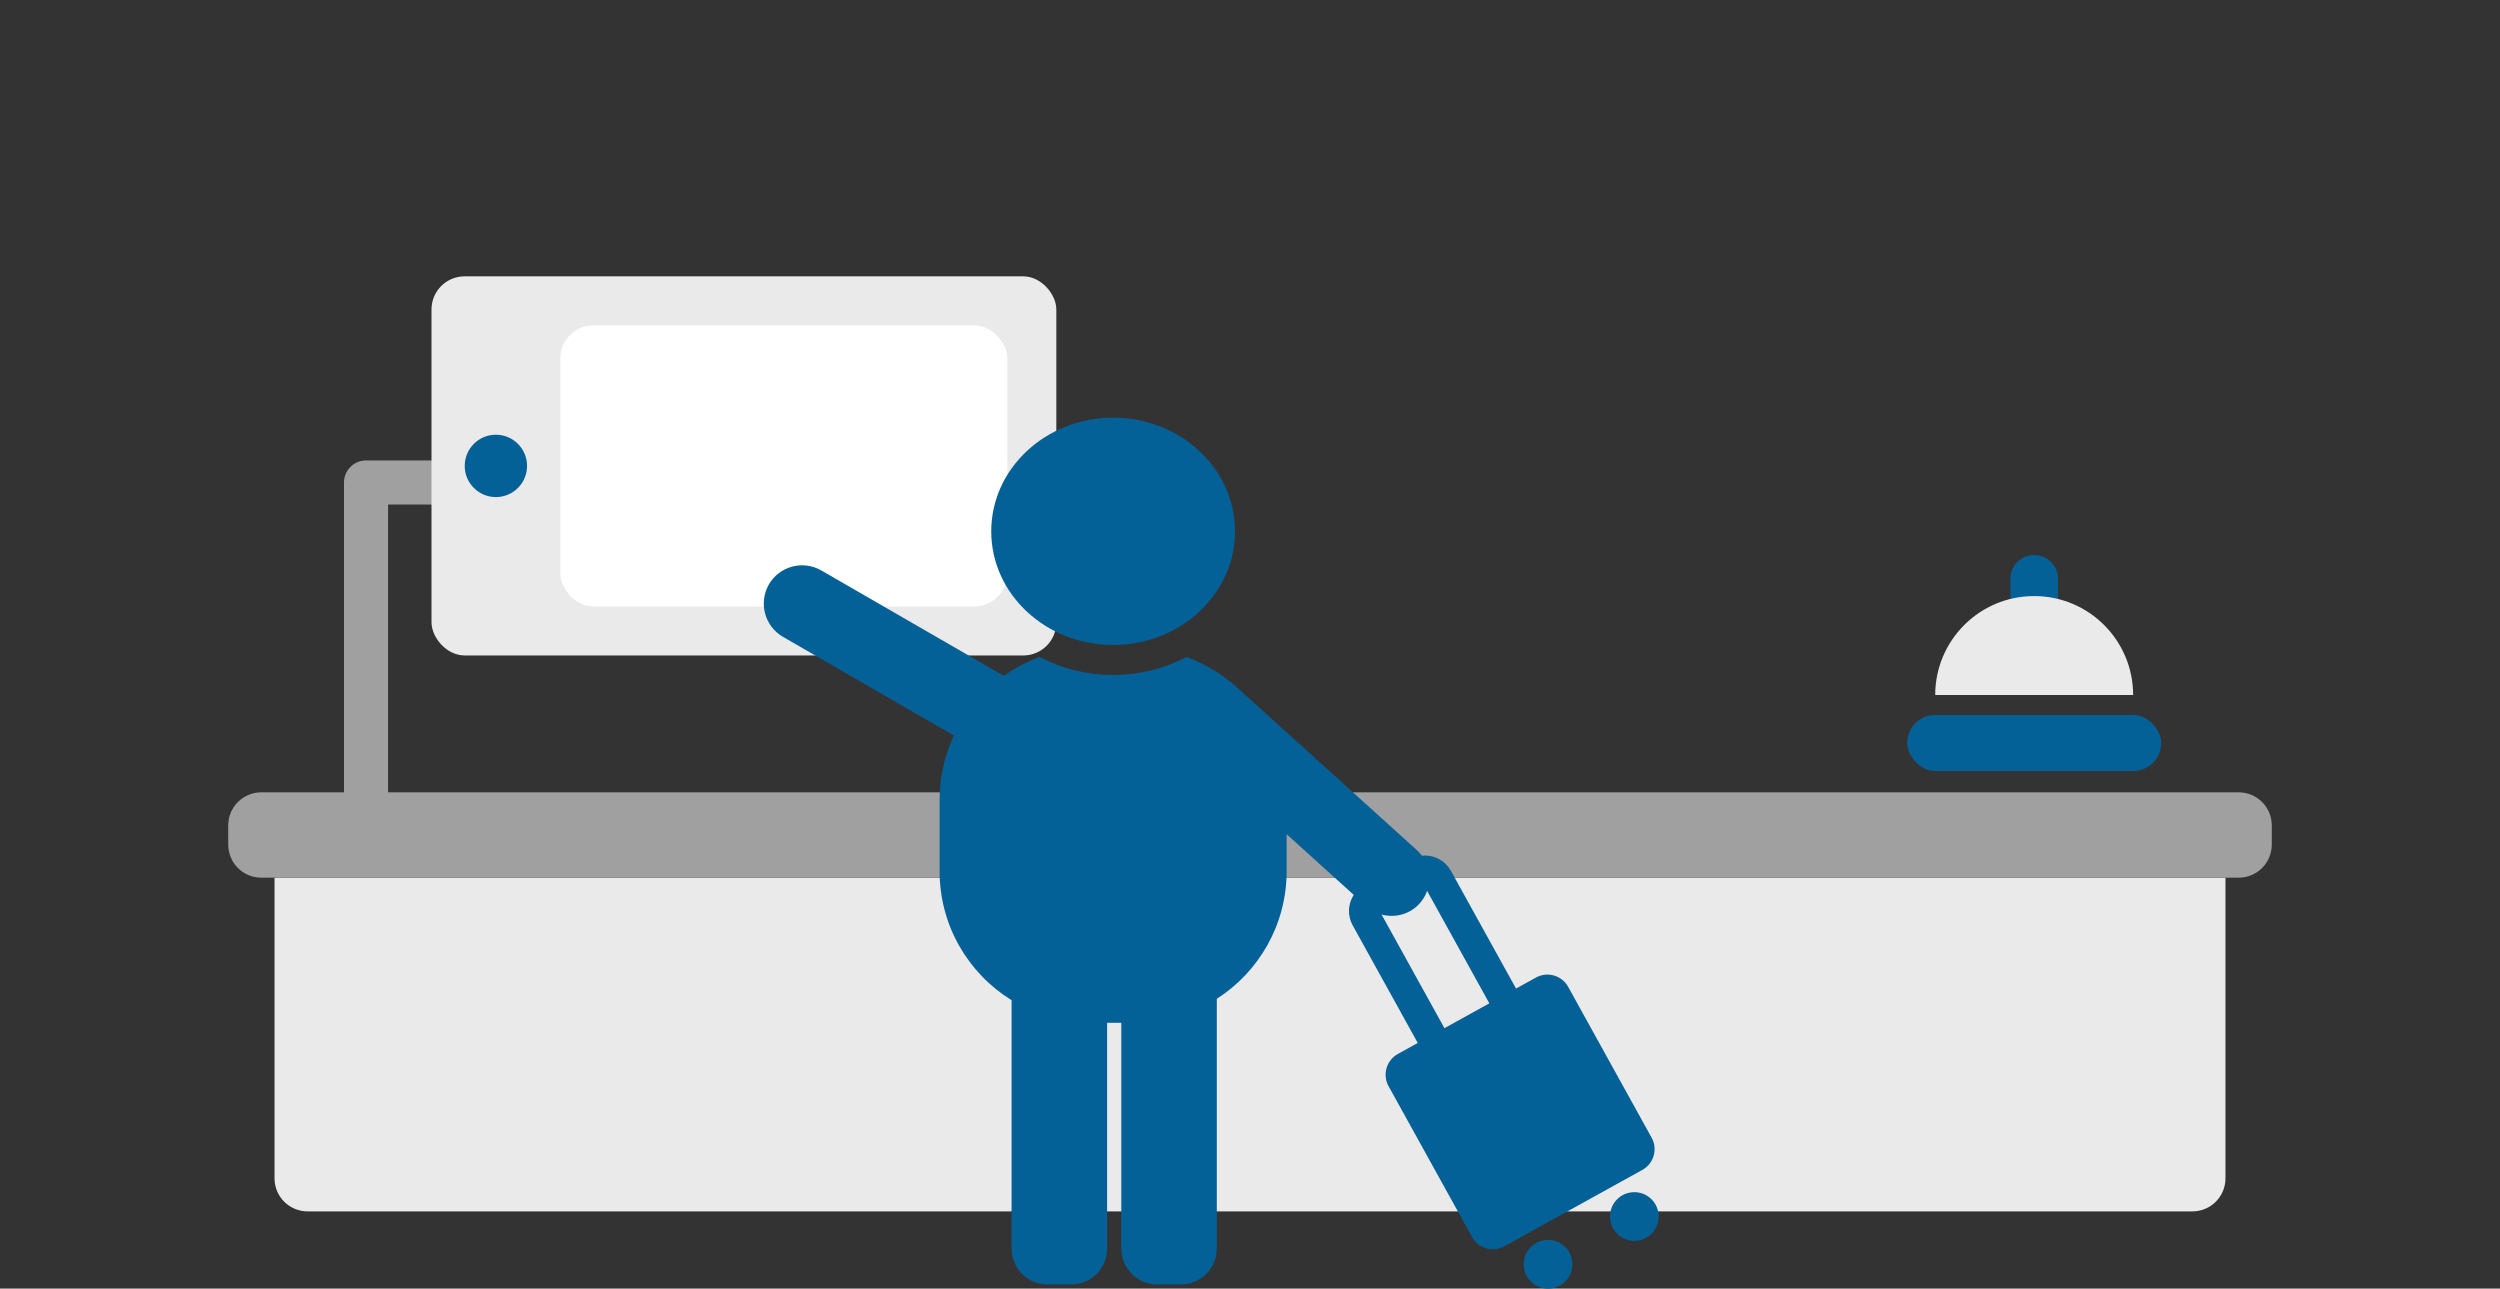
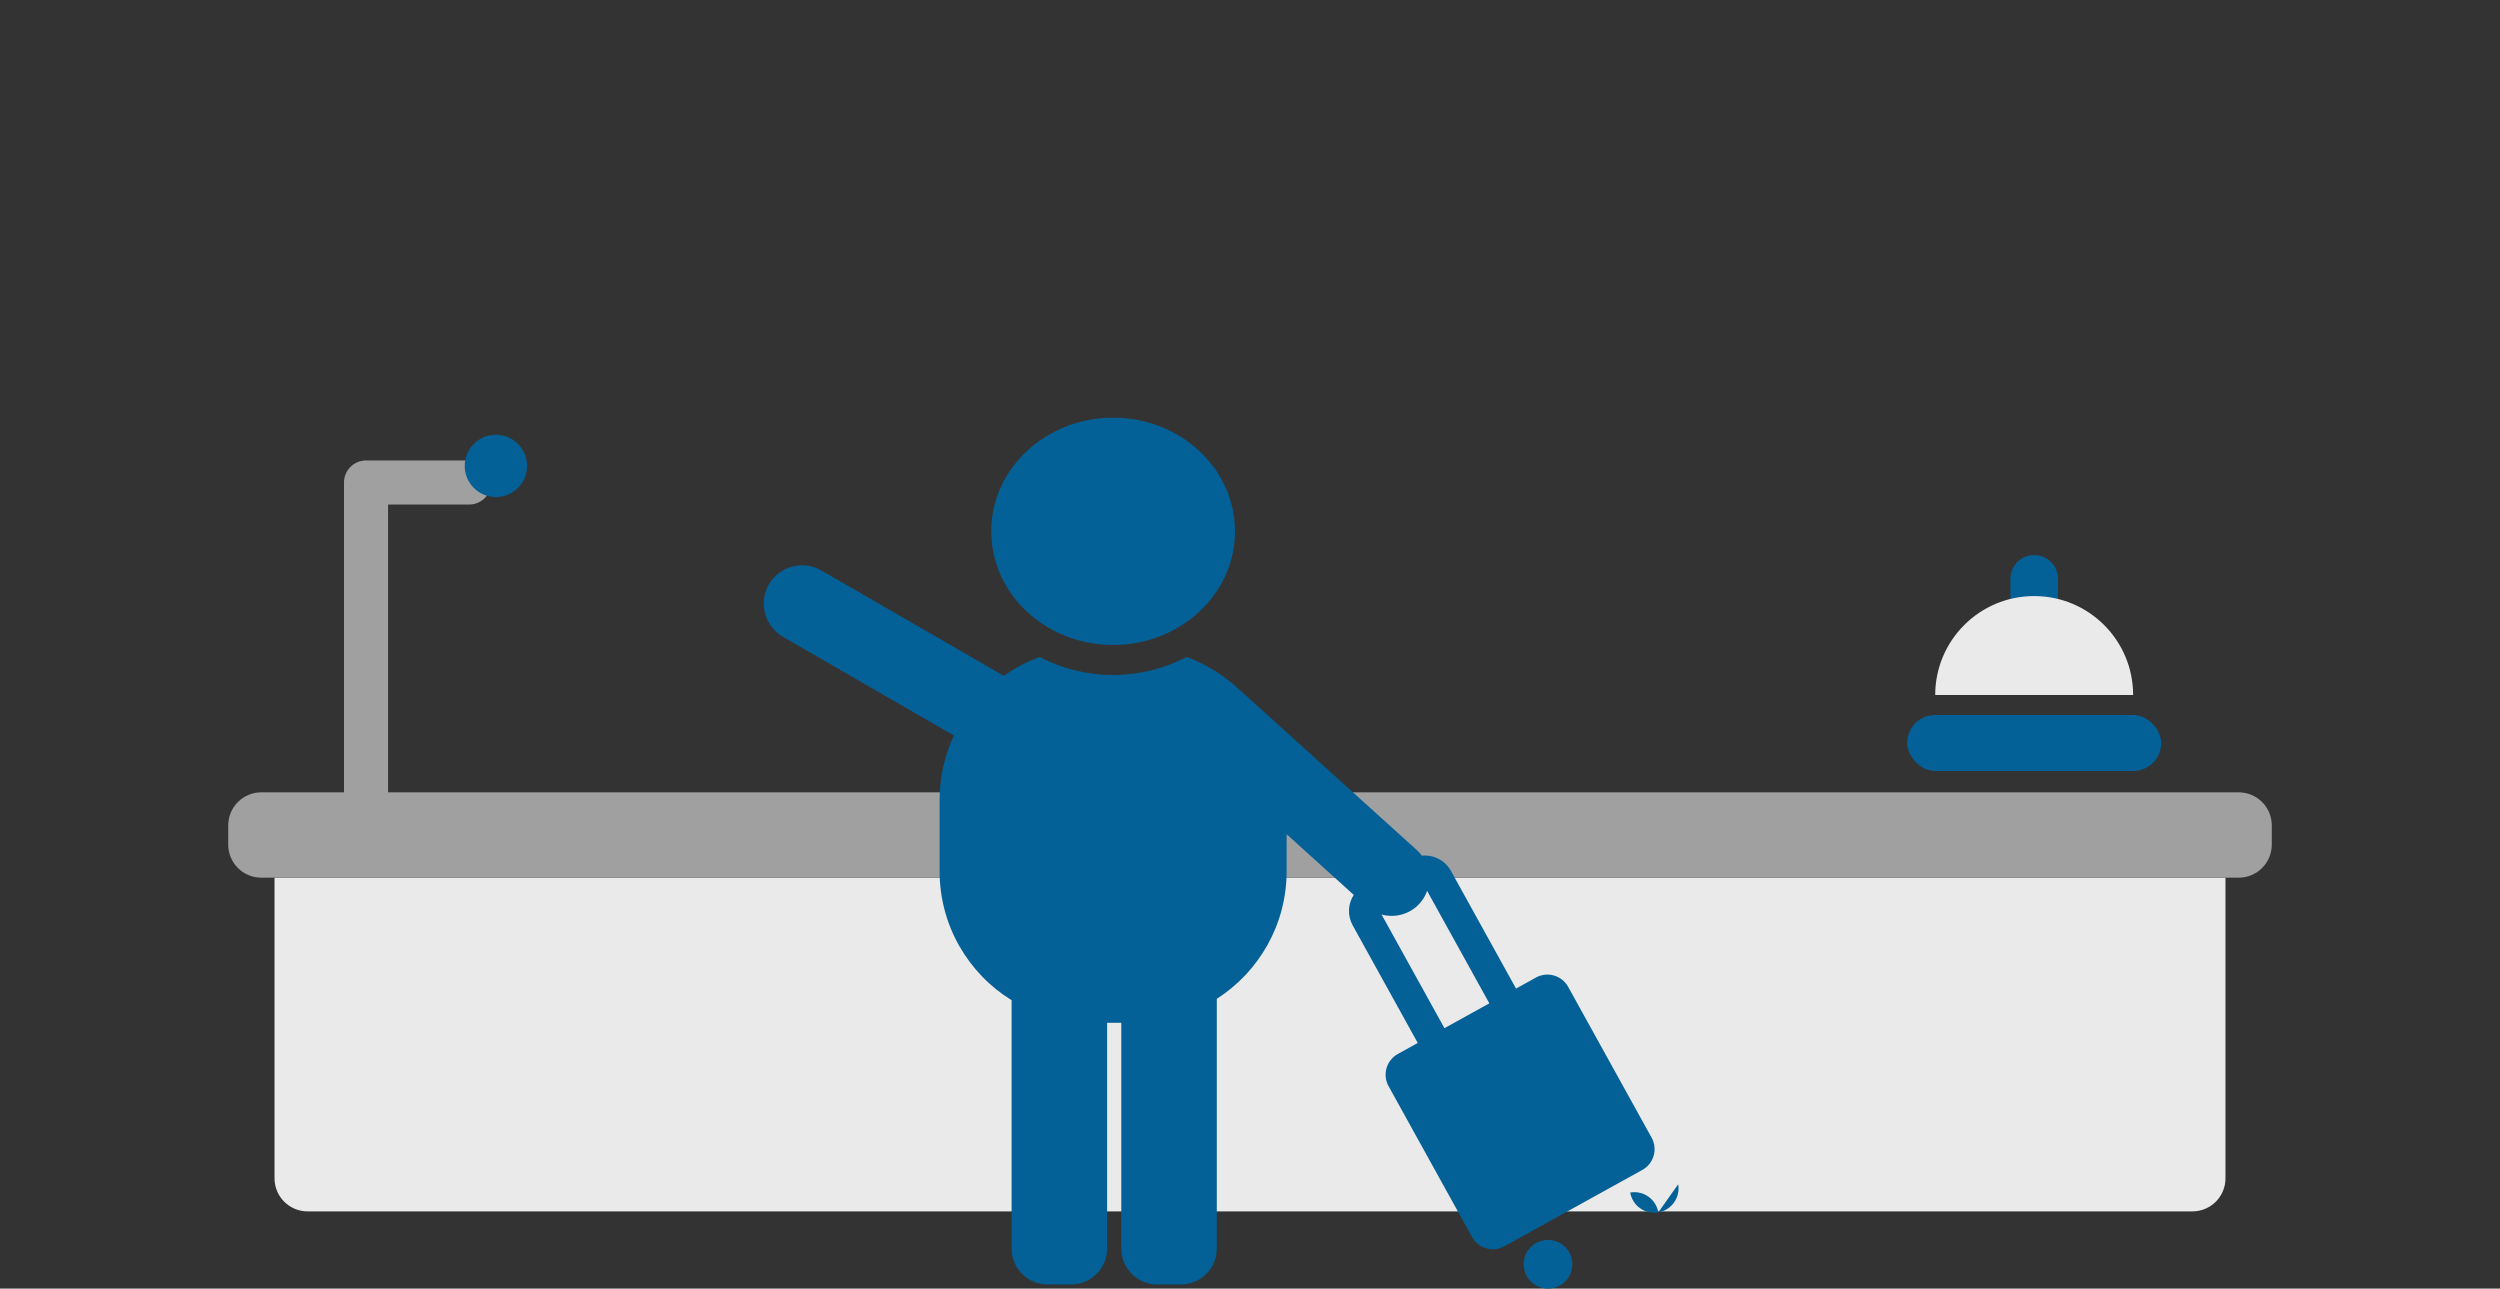
<svg xmlns="http://www.w3.org/2000/svg" id="_レイヤー_1" version="1.1" viewBox="0 0 453.515 233.762">
  <rect x="0" y="0" width="453.515" height="233.762" fill="#333333" stroke="none" />
  <defs>
    <style>
      .st0 {
        fill: #eaeaea;
      }

      .st1 {
        fill: #a0a0a0;
      }

      .st2 {
        fill: #fff;
      }

      .st3 {
        fill: #036197;
      }
    </style>
  </defs>
  <g>
    <rect class="st3" x="345.97" y="129.705" width="46.085" height="10.155" rx="5.077" ry="5.077" />
    <path class="st3" d="M373.324,104.997v10.95c0,1.915-1.555,3.469-3.469,3.469h-1.684c-1.915,0-3.469-1.555-3.469-3.469v-10.95c0-2.38,1.932-4.312,4.312-4.312h0c2.38,0,4.312,1.932,4.312,4.312Z" />
    <path class="st0" d="M369.012,108.131c-9.915,0-17.952,8.037-17.952,17.952h35.903c0-9.914-8.037-17.952-17.952-17.952h-0Z" />
  </g>
  <path class="st0" d="M397.715,219.753H55.8c-3.314,0-6-2.686-6-6v-54.537h353.915v54.537c0,3.314-2.686,6-6,6Z" />
  <path class="st1" d="M406.115,143.733H70.402v-52.206h14.707c2.209,0,4-1.791,4-4s-1.791-4-4-4h-18.707c-2.209,0-4,1.791-4,4v56.206h-15.002c-3.314,0-6,2.686-6,6v3.483c0,3.314,2.686,6,6,6h358.715c3.313,0,6-2.686,6-6v-3.483c0-3.314-2.687-6-6-6Z" />
  <g>
-     <rect class="st0" x="78.279" y="50.132" width="113.346" height="68.772" rx="6" ry="6" />
-     <rect class="st2" x="101.636" y="59.019" width="81.102" height="50.997" rx="6" ry="6" />
    <circle class="st3" cx="89.957" cy="84.517" r="5.656" />
  </g>
  <g>
    <path class="st3" d="M201.927,117.002c12.211,0,22.109-9.229,22.109-20.613,0-11.387-9.898-20.618-22.109-20.618-12.212,0-22.109,9.23-22.109,20.618,0,11.384,9.898,20.613,22.109,20.613Z" />
    <g>
      <path class="st3" d="M299.619,206.393l-15.151-27.386c-1.142-2.064-3.765-2.819-5.83-1.677l-3.62,2.003-11.811-21.349c-1.076-1.944-3.182-2.962-5.264-2.759-.264-.356-.564-.692-.905-1l-33.072-29.908c-.201-.182-.412-.346-.628-.499-2.397-1.97-5.117-3.561-8.092-4.635-3.95,2.072-8.49,3.259-13.32,3.259s-9.372-1.187-13.321-3.259c-2.335.843-4.511,2.009-6.503,3.417l-33.125-19.125c-3.312-1.912-7.586-.767-9.498,2.545-1.912,3.312-.767,7.586,2.545,9.498l31.017,17.907c-1.652,3.533-2.593,7.466-2.593,11.624v12.996c0,9.891,5.225,18.557,13.06,23.401v45.042c0,3.604,2.922,6.525,6.525,6.525h4.279c3.604,0,6.524-2.921,6.524-6.525v-40.946h2.571v40.946c0,3.604,2.921,6.525,6.525,6.525h4.278c3.605,0,6.525-2.921,6.525-6.525v-45.296c7.616-4.886,12.668-13.425,12.668-23.147v-6.718l12.171,11.007c-1.03,1.618-1.189,3.722-.197,5.515l11.811,21.348-3.62,2.003c-2.064,1.142-2.819,3.765-1.677,5.83l15.151,27.386c1.142,2.064,3.765,2.819,5.83,1.677l25.07-13.87c2.064-1.142,2.819-3.765,1.677-5.83ZM262.032,186.517l-11.405-20.615c2.416.658,5.113-.024,6.898-1.999.62-.686,1.073-1.466,1.365-2.29l11.286,20.399-8.144,4.505Z" />
      <path class="st3" d="M280.07,224.992c-2.404.413-4.018,2.697-3.604,5.101.413,2.404,2.697,4.017,5.101,3.604s4.017-2.697,3.604-5.101-2.697-4.017-5.101-3.604Z" />
-       <path class="st3" d="M300.829,219.933c-.413-2.404-2.697-4.017-5.101-3.604s-4.017,2.697-3.604,5.101c.414,2.404,2.697,4.017,5.101,3.604,2.404-.413,4.017-2.697,3.604-5.101Z" />
+       <path class="st3" d="M300.829,219.933c-.413-2.404-2.697-4.017-5.101-3.604c.414,2.404,2.697,4.017,5.101,3.604,2.404-.413,4.017-2.697,3.604-5.101Z" />
    </g>
  </g>
</svg>